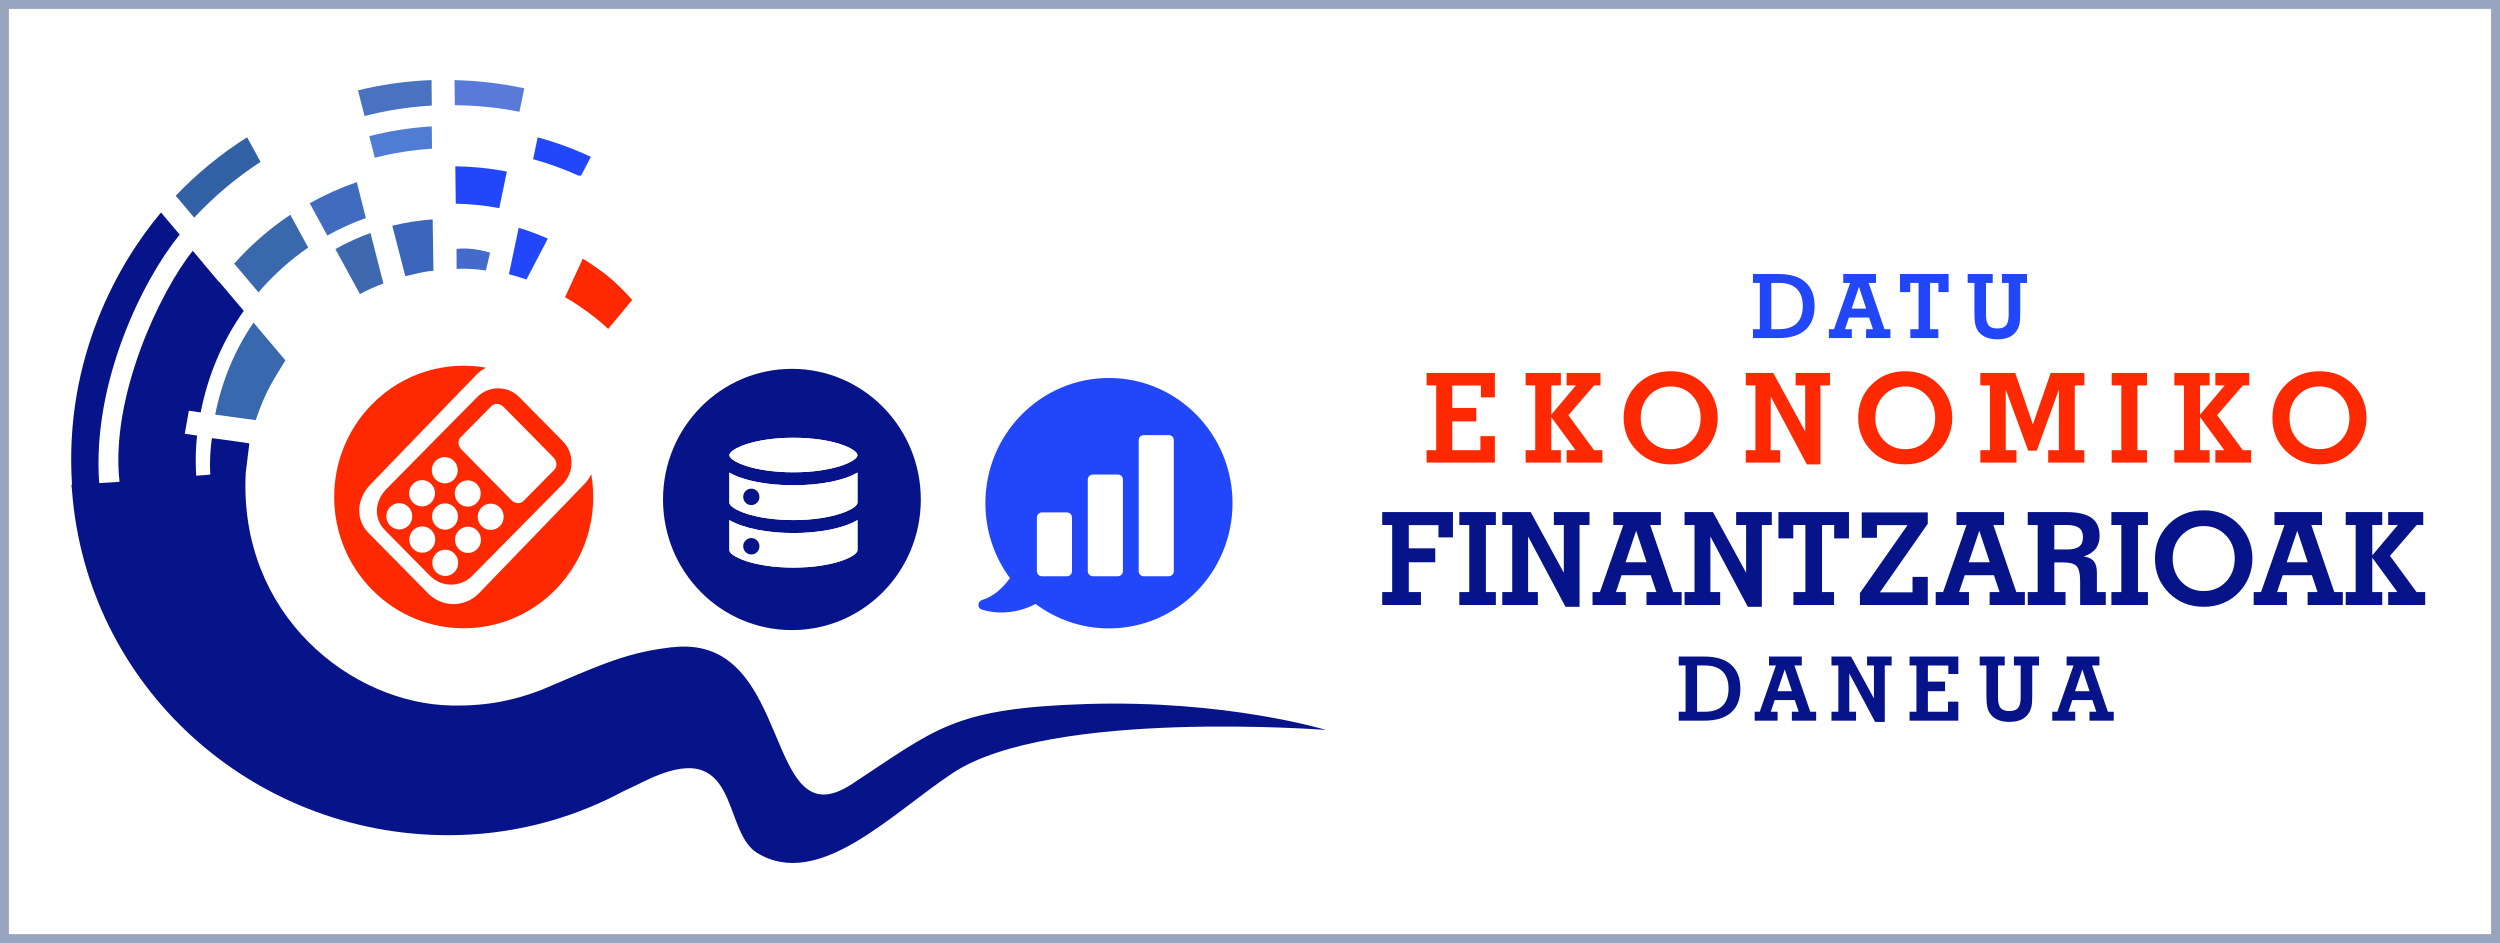
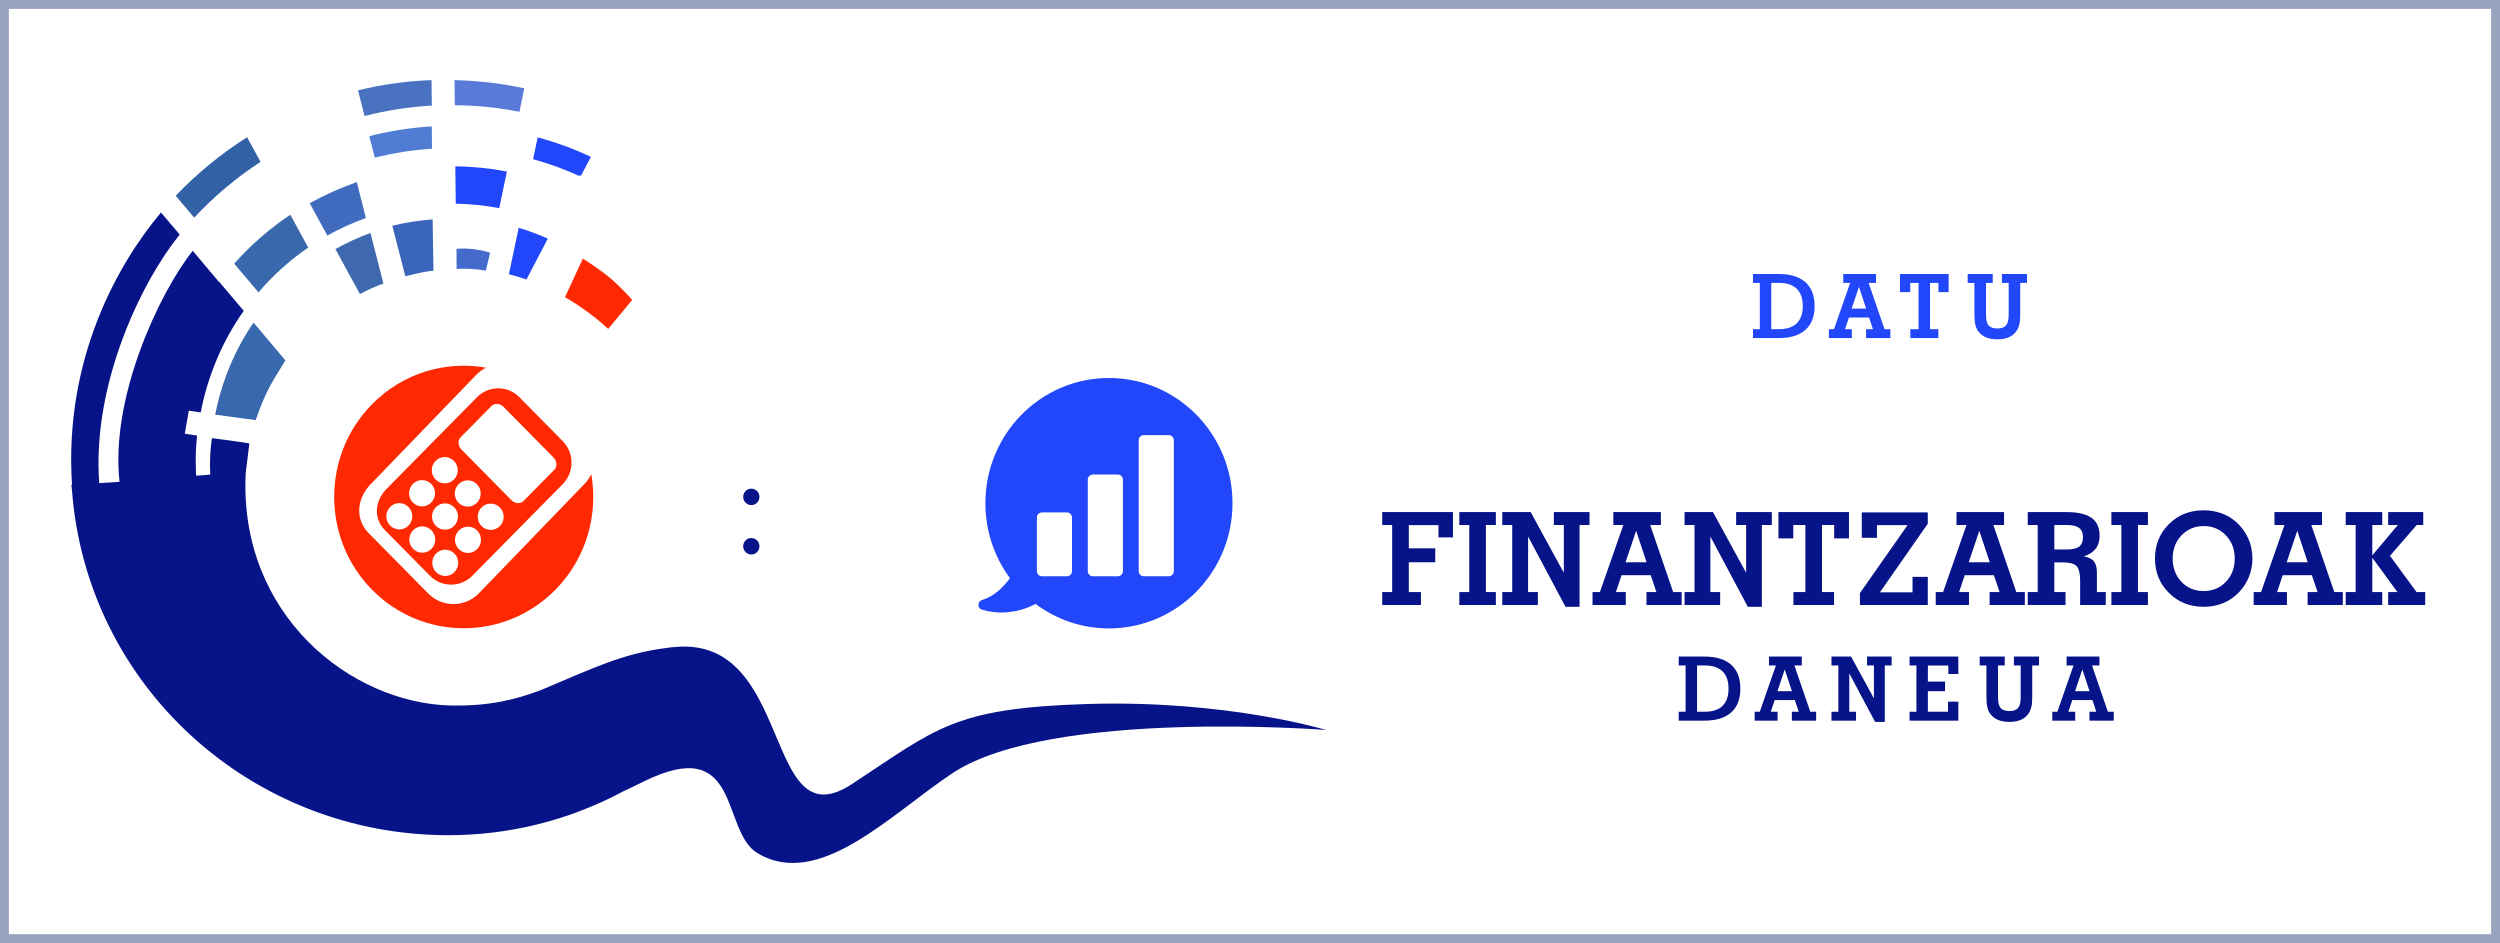
<svg xmlns="http://www.w3.org/2000/svg" width="281" height="106" viewBox="0 0 281 106" fill="none">
  <rect x="0" y="0" width="281" height="106" fill="#333333" stroke="none" />
  <rect x="0.5" y="0.5" width="280" height="105" fill="white" stroke="#99A4BE" />
  <path d="M199.093 31.799V36.999H199.962C200.838 36.999 201.502 36.779 201.954 36.34C202.407 35.897 202.633 35.251 202.633 34.401C202.633 33.548 202.407 32.902 201.954 32.463C201.502 32.02 200.838 31.799 199.962 31.799H199.093ZM199.923 30.798C201.241 30.798 202.244 31.105 202.931 31.721C203.618 32.336 203.961 33.23 203.961 34.401C203.961 35.57 203.618 36.462 202.931 37.077C202.244 37.692 201.241 38 199.923 38H197.032V36.999H197.804V31.799H197.032V30.798H199.923ZM208.127 34.69H209.758L208.947 32.248L208.127 34.69ZM207.38 36.999H208.146V38H205.568V36.999H206.14L207.956 31.799H207.18V30.798H210.866V31.799H210.036L211.818 36.999H212.478V38H209.748V36.999H210.52L210.08 35.69H207.819L207.38 36.999ZM216.937 36.999H217.869V38H214.72V36.999H215.647V31.799H214.71V32.839H213.558V30.798H219.026V32.839H217.879V31.799H216.937V36.999ZM223.227 35.378C223.227 35.948 223.324 36.348 223.52 36.579C223.718 36.807 224.047 36.921 224.506 36.921C224.962 36.921 225.287 36.805 225.482 36.574C225.678 36.34 225.775 35.941 225.775 35.378V31.799H225.014V30.798H227.836V31.799H227.074V35.231C227.074 35.752 227.045 36.148 226.986 36.418C226.928 36.685 226.83 36.926 226.693 37.141C226.485 37.473 226.199 37.723 225.834 37.893C225.469 38.059 225.027 38.142 224.506 38.142C224.031 38.142 223.617 38.072 223.266 37.932C222.917 37.792 222.631 37.582 222.406 37.302C222.234 37.087 222.11 36.828 222.035 36.525C221.96 36.219 221.923 35.788 221.923 35.231V31.799H221.166V30.798H223.983V31.799H223.227V35.378Z" fill="#2247FA" />
-   <path d="M160.349 52V50.599H161.429V43.318H160.349V41.917H168.025V44.665H166.453V43.332H163.233V45.855H165.934V47.365H163.233V50.599H166.398V49.02H168.025V52H160.349ZM174.363 50.599H175.443V52H171.479V50.599H172.559V43.318H171.479V41.917H175.443V43.318H174.363V46.613L177.139 43.318H176.086V41.917H179.894V43.318H179.183L176.284 46.668L179.169 50.599H180.106V52H176.086V50.599H177.091L174.363 46.873V50.599ZM182.499 46.962C182.499 45.476 183.001 44.232 184.003 43.23C185.01 42.227 186.27 41.726 187.783 41.726C188.481 41.726 189.123 41.833 189.711 42.047C190.304 42.257 190.837 42.573 191.311 42.997C191.885 43.512 192.323 44.107 192.623 44.781C192.924 45.451 193.074 46.178 193.074 46.962C193.074 47.641 192.954 48.288 192.712 48.903C192.475 49.514 192.133 50.061 191.687 50.544C191.181 51.091 190.6 51.503 189.944 51.781C189.287 52.059 188.567 52.198 187.783 52.198C186.28 52.198 185.022 51.695 184.01 50.688C183.003 49.68 182.499 48.438 182.499 46.962ZM184.42 46.962C184.42 47.978 184.739 48.821 185.377 49.491C186.02 50.157 186.822 50.489 187.783 50.489C188.745 50.489 189.547 50.157 190.19 49.491C190.832 48.826 191.154 47.983 191.154 46.962C191.154 45.941 190.83 45.098 190.183 44.433C189.54 43.767 188.74 43.435 187.783 43.435C186.831 43.435 186.031 43.77 185.384 44.44C184.741 45.105 184.42 45.946 184.42 46.962ZM199.03 50.599H200.089V52H196.227V50.599H197.307V43.318H196.227V41.917H199.31L202.906 48.5V43.318H201.826V41.917H205.695V43.318H204.615V52.198H203.09L199.03 44.569V50.599ZM208.861 46.962C208.861 45.476 209.362 44.232 210.365 43.23C211.372 42.227 212.632 41.726 214.145 41.726C214.842 41.726 215.485 41.833 216.073 42.047C216.665 42.257 217.198 42.573 217.672 42.997C218.247 43.512 218.684 44.107 218.985 44.781C219.286 45.451 219.436 46.178 219.436 46.962C219.436 47.641 219.315 48.288 219.074 48.903C218.837 49.514 218.495 50.061 218.048 50.544C217.542 51.091 216.961 51.503 216.305 51.781C215.649 52.059 214.929 52.198 214.145 52.198C212.641 52.198 211.383 51.695 210.372 50.688C209.364 49.68 208.861 48.438 208.861 46.962ZM210.782 46.962C210.782 47.978 211.101 48.821 211.739 49.491C212.381 50.157 213.183 50.489 214.145 50.489C215.107 50.489 215.909 50.157 216.551 49.491C217.194 48.826 217.515 47.983 217.515 46.962C217.515 45.941 217.192 45.098 216.544 44.433C215.902 43.767 215.102 43.435 214.145 43.435C213.193 43.435 212.393 43.77 211.746 44.44C211.103 45.105 210.782 45.946 210.782 46.962ZM225.446 50.599H226.649V52H222.588V50.599H223.669V43.318H222.588V41.917H226.512L228.495 47.7L230.498 41.917H234.278V43.318H233.205V50.599H234.278V52H230.217V50.599H231.421V43.783L228.932 50.653H227.968L225.446 43.783V50.599ZM240.24 50.599H241.32V52H237.355V50.599H238.435V43.318H237.355V41.917H241.32V43.318H240.24V50.599ZM247.282 50.599H248.362V52H244.397V50.599H245.477V43.318H244.397V41.917H248.362V43.318H247.282V46.613L250.057 43.318H249.005V41.917H252.812V43.318H252.101L249.203 46.668L252.088 50.599H253.024V52H249.005V50.599H250.01L247.282 46.873V50.599ZM255.418 46.962C255.418 45.476 255.919 44.232 256.922 43.23C257.929 42.227 259.189 41.726 260.702 41.726C261.399 41.726 262.042 41.833 262.63 42.047C263.222 42.257 263.755 42.573 264.229 42.997C264.804 43.512 265.241 44.107 265.542 44.781C265.843 45.451 265.993 46.178 265.993 46.962C265.993 47.641 265.872 48.288 265.631 48.903C265.394 49.514 265.052 50.061 264.605 50.544C264.1 51.091 263.519 51.503 262.862 51.781C262.206 52.059 261.486 52.198 260.702 52.198C259.198 52.198 257.94 51.695 256.929 50.688C255.922 49.68 255.418 48.438 255.418 46.962ZM257.339 46.962C257.339 47.978 257.658 48.821 258.296 49.491C258.938 50.157 259.741 50.489 260.702 50.489C261.664 50.489 262.466 50.157 263.108 49.491C263.751 48.826 264.072 47.983 264.072 46.962C264.072 45.941 263.749 45.098 263.102 44.433C262.459 43.767 261.659 43.435 260.702 43.435C259.75 43.435 258.95 43.77 258.303 44.44C257.66 45.105 257.339 45.946 257.339 46.962Z" fill="#FE2901" />
  <path d="M155.361 68V66.549H156.48V59.008H155.361V57.557H163.312V60.403H161.684V59.023H158.349V61.635H161.323V63.2H158.349V66.549H159.715V68H155.361ZM167.015 66.549H168.134V68H164.027V66.549H165.146V59.008H164.027V57.557H168.134V59.008H167.015V66.549ZM171.759 66.549H172.856V68H168.856V66.549H169.974V59.008H168.856V57.557H172.049L175.773 64.375V59.008H174.654V57.557H178.662V59.008H177.543V68.205H175.964L171.759 60.304V66.549ZM182.711 63.2H185.076L183.901 59.66L182.711 63.2ZM181.628 66.549H182.74V68H179.001V66.549H179.83L182.464 59.008H181.338V57.557H186.683V59.008H185.48L188.064 66.549H189.02V68H185.062V66.549H186.181L185.543 64.651H182.265L181.628 66.549ZM192.248 66.549H193.346V68H189.345V66.549H190.464V59.008H189.345V57.557H192.539L196.263 64.375V59.008H195.144V57.557H199.151V59.008H198.033V68.205H196.454L192.248 60.304V66.549ZM204.794 66.549H206.146V68H201.58V66.549H202.925V59.008H201.566V60.516H199.895V57.557H207.824V60.516H206.161V59.008H204.794V66.549ZM214.968 66.577V64.842H216.682V68H209.056V66.669L214.409 59.023H210.968V60.446H209.262V57.592H216.682V58.867L211.301 66.577H214.968ZM221.284 63.2H223.648L222.473 59.66L221.284 63.2ZM220.2 66.549H221.312V68H217.574V66.549H218.402L221.036 59.008H219.91V57.557H225.256V59.008H224.052L226.636 66.549H227.592V68H223.634V66.549H224.753L224.116 64.651H220.838L220.2 66.549ZM230.906 59.008V61.763H232.272C232.923 61.763 233.395 61.654 233.688 61.437C233.981 61.215 234.127 60.866 234.127 60.389C234.127 59.907 233.981 59.558 233.688 59.341C233.395 59.119 232.923 59.008 232.272 59.008H230.906ZM230.906 66.549H232.166V68H227.918V66.549H229.036V59.008H227.918V57.557H232.222C233.535 57.557 234.49 57.774 235.09 58.208C235.694 58.638 235.996 59.315 235.996 60.24C235.996 60.816 235.847 61.295 235.55 61.678C235.257 62.055 234.811 62.345 234.212 62.548C234.736 62.619 235.113 62.798 235.345 63.086C235.576 63.37 235.692 63.794 235.692 64.361V66.549H236.69V68H233.808V65.373C233.808 64.472 233.669 63.886 233.391 63.617C233.117 63.348 232.612 63.214 231.875 63.214H230.906V66.549ZM240.308 66.549H241.427V68H237.32V66.549H238.439V59.008H237.32V57.557H241.427V59.008H240.308V66.549ZM242.219 62.782C242.219 61.243 242.739 59.955 243.777 58.916C244.82 57.878 246.125 57.359 247.692 57.359C248.415 57.359 249.08 57.47 249.689 57.691C250.303 57.908 250.855 58.237 251.346 58.675C251.94 59.209 252.394 59.825 252.705 60.523C253.017 61.217 253.172 61.97 253.172 62.782C253.172 63.485 253.047 64.156 252.797 64.793C252.552 65.425 252.198 65.992 251.735 66.492C251.211 67.058 250.609 67.486 249.93 67.773C249.25 68.061 248.504 68.205 247.692 68.205C246.135 68.205 244.832 67.684 243.784 66.641C242.741 65.597 242.219 64.311 242.219 62.782ZM244.209 62.782C244.209 63.835 244.539 64.708 245.2 65.402C245.866 66.091 246.696 66.435 247.692 66.435C248.688 66.435 249.519 66.091 250.185 65.402C250.85 64.713 251.183 63.839 251.183 62.782C251.183 61.725 250.848 60.852 250.177 60.162C249.512 59.473 248.684 59.129 247.692 59.129C246.706 59.129 245.878 59.476 245.207 60.169C244.542 60.859 244.209 61.729 244.209 62.782ZM257.024 63.2H259.389L258.213 59.66L257.024 63.2ZM255.941 66.549H257.052V68H253.314V66.549H254.142L256.776 59.008H255.65V57.557H260.996V59.008H259.792L262.376 66.549H263.332V68H259.375V66.549H260.493L259.856 64.651H256.578L255.941 66.549ZM266.646 66.549H267.764V68H263.658V66.549H264.777V59.008H263.658V57.557H267.764V59.008H266.646V62.421L269.52 59.008H268.43V57.557H272.374V59.008H271.637L268.635 62.477L271.623 66.549H272.593V68H268.43V66.549H269.471L266.646 62.69V66.549Z" fill="#071389" />
  <path d="M190.749 74.799V79.999H191.618C192.494 79.999 193.158 79.779 193.61 79.34C194.063 78.897 194.289 78.251 194.289 77.401C194.289 76.549 194.063 75.902 193.61 75.463C193.158 75.02 192.494 74.799 191.618 74.799H190.749ZM191.579 73.798C192.897 73.798 193.9 74.106 194.587 74.721C195.274 75.336 195.617 76.23 195.617 77.401C195.617 78.57 195.274 79.462 194.587 80.077C193.9 80.692 192.897 81 191.579 81H188.688V79.999H189.46V74.799H188.688V73.798H191.579ZM199.783 77.689H201.414L200.604 75.248L199.783 77.689ZM199.036 79.999H199.803V81H197.225V79.999H197.796L199.612 74.799H198.836V73.798H202.522V74.799H201.692L203.475 79.999H204.134V81H201.404V79.999H202.176L201.736 78.69H199.476L199.036 79.999ZM207.86 79.999H208.617V81H205.858V79.999H206.63V74.799H205.858V73.798H208.061L210.629 78.5V74.799H209.857V73.798H212.621V74.799H211.85V81.142H210.761L207.86 75.692V79.999ZM214.634 81V79.999H215.405V74.799H214.634V73.798H220.117V75.761H218.994V74.809H216.694V76.61H218.623V77.689H216.694V79.999H218.955V78.871H220.117V81H214.634ZM224.576 78.378C224.576 78.948 224.674 79.348 224.869 79.579C225.068 79.807 225.396 79.921 225.855 79.921C226.311 79.921 226.637 79.805 226.832 79.574C227.027 79.34 227.125 78.941 227.125 78.378V74.799H226.363V73.798H229.186V74.799H228.424V78.231C228.424 78.752 228.395 79.148 228.336 79.418C228.277 79.685 228.18 79.926 228.043 80.141C227.835 80.473 227.548 80.723 227.184 80.893C226.819 81.059 226.376 81.142 225.855 81.142C225.38 81.142 224.967 81.072 224.615 80.932C224.267 80.792 223.98 80.582 223.756 80.302C223.583 80.087 223.46 79.828 223.385 79.525C223.31 79.219 223.272 78.788 223.272 78.231V74.799H222.516V73.798H225.333V74.799H224.576V78.378ZM233.234 77.689H234.865L234.055 75.248L233.234 77.689ZM232.487 79.999H233.254V81H230.676V79.999H231.247L233.063 74.799H232.287V73.798H235.974V74.799H235.144L236.926 79.999H237.585V81H234.855V79.999H235.627L235.188 78.69H232.927L232.487 79.999Z" fill="#071389" />
  <path d="M58.386 12.564L58.933 9.927C56.395 9.379 53.773 9.069 51.088 9.006L51.121 11.826C53.603 11.846 56.03 12.1 58.386 12.564Z" fill="#597AD8" />
  <path d="M29.284 18.195L27.775 15.428C24.838 17.283 22.144 19.495 19.747 22.004L21.832 24.462C24.05 22.079 26.551 19.974 29.284 18.195Z" fill="#3261A5" />
  <path d="M48.538 11.865L48.504 9C45.67 9.109 42.902 9.502 40.238 10.153L40.977 13.043C43.414 12.411 45.943 12.014 48.538 11.865Z" fill="#4972C1" />
  <path d="M51.227 22.897C52.893 22.924 54.531 23.096 56.117 23.397L56.974 19.28C55.094 18.917 53.157 18.715 51.178 18.692L51.227 22.897Z" fill="#2247FA" />
  <path d="M41.124 24.505L40.106 20.471C38.262 21.11 36.491 21.901 34.812 22.845L36.792 26.474C38.172 25.701 39.618 25.043 41.124 24.505Z" fill="#416BBF" />
  <path d="M48.56 16.716L48.531 14.207C46.122 14.35 43.773 14.722 41.508 15.306L42.13 17.731C44.205 17.195 46.355 16.856 48.56 16.716Z" fill="#507CD3" />
  <path d="M65.012 19.737H65.311L66.415 17.63C64.502 16.734 62.503 15.997 60.433 15.438L59.921 17.893C61.676 18.377 63.377 18.996 65.012 19.737Z" fill="#2247FA" />
  <path d="M59.172 31.418L61.575 26.82C60.513 26.352 59.427 25.935 58.3 25.605L57.201 30.824C57.79 30.964 58.382 31.151 59.172 31.418Z" fill="#2247FA" />
  <path d="M48.631 24.657C47.066 24.781 45.57 24.999 44.094 25.378L45.559 31.045C46.591 30.813 47.635 30.505 48.72 30.433L48.631 24.657Z" fill="#3A65BA" />
  <path d="M55.085 28.407C55.085 28.407 54.312 28.127 53.159 27.993C52.127 27.873 51.312 27.974 51.312 27.974L51.323 30.223C52.356 30.166 53.375 30.223 54.615 30.407L55.085 28.407Z" fill="#446BCC" />
  <path d="M34.643 27.825L32.631 24.136C30.305 25.695 28.185 27.54 26.323 29.632L29.054 32.858C30.692 30.946 32.569 29.251 34.643 27.825Z" fill="#3A68AD" />
  <path d="M28.498 36.261C26.401 39.302 24.93 42.837 24.186 46.608L28.741 47.225C29.945 43.676 30.868 42.532 32.078 40.507L28.498 36.261Z" fill="#3868AD" />
  <path d="M41.642 26.184C40.274 26.683 38.954 27.289 37.697 27.997L40.453 33.05C41.302 32.597 42.183 32.201 43.096 31.868L41.642 26.184Z" fill="#3E69AF" />
  <path d="M68.361 36.969C68.361 36.969 67.455 36.093 66.111 35.108C64.561 33.976 63.508 33.403 63.508 33.403L65.509 29.065C65.509 29.065 67.493 30.299 68.685 31.341C70.117 32.592 71.058 33.716 71.058 33.716L68.361 36.969Z" fill="#FE2901" />
  <path d="M122.095 79.133C107.132 79.609 105.277 81.882 95.756 88.129C85.729 94.71 89.305 71.473 75.866 72.723C75.805 72.729 75.747 72.737 75.685 72.743C75.582 72.749 75.48 72.754 75.383 72.76C75.267 72.777 75.157 72.797 75.043 72.815C70.031 73.417 66.6 75.132 60.829 77.553C58.034 78.615 55.017 79.386 50.705 79.298C39.482 79.067 26.786 69.132 27.622 53.122C27.635 52.867 28.048 49.848 28.028 49.844C27.317 49.7 25.547 49.493 23.837 49.247C23.785 49.239 23.514 51.41 23.635 53.325C23.639 53.371 22.527 53.425 22.052 53.468C22.02 52.918 21.999 52.365 21.999 51.806C21.999 50.773 22.046 49.964 22.151 48.957L20.769 48.751C20.911 47.909 21.062 47.041 21.225 46.161L22.556 46.359C23.368 42.183 25.032 38.269 27.399 34.941L24.629 31.667C24.622 31.675 24.616 31.684 24.61 31.692L21.665 28.187C17.899 32.908 12.371 44.71 13.435 54.156C12.681 54.208 11.89 54.256 11.151 54.299C10.325 43.044 16.015 31.499 20.198 26.366L18.097 23.884C13.36 29.499 7.164 40.263 8.094 54.474C8.059 54.477 8.035 54.48 8.035 54.482C8.035 54.606 8.034 54.692 8.034 54.756C8.039 54.664 8.055 54.637 8.09 55.107C9.747 77.128 28.238 93.876 50.391 93.876C57.347 93.876 63.91 92.165 69.689 89.137C69.802 89.078 69.911 89.017 70.023 88.958C70.75 88.623 71.531 88.252 72.294 87.872C83.376 82.351 81.002 93.376 85.113 95.875C92.045 100.09 100.221 91.421 107.097 86.882C118.067 79.635 149.052 82.049 149.052 82.049C149.052 82.049 137.875 78.636 122.095 79.133Z" fill="#071389" />
  <path d="M8.033 54.756C8.027 54.853 8.031 55.018 8.033 54.756V54.756Z" fill="#071389" />
  <path d="M66.46 53.294C66.269 53.696 66.011 54.076 65.681 54.41L53.81 66.707C52.242 68.296 49.698 68.296 48.129 66.705L41.441 59.928C39.873 58.339 40.11 56.001 41.678 54.411L53.55 42.114C53.877 41.784 54.247 41.523 54.642 41.328C50.128 40.529 45.314 41.893 41.828 45.426C36.141 51.189 36.141 60.532 41.828 66.295C47.514 72.058 56.734 72.058 62.42 66.295C65.91 62.758 67.255 57.873 66.46 53.294Z" fill="#FE2901" />
  <path d="M53.617 44.646L43.45 54.949C42.136 56.282 41.938 58.242 43.253 59.576L48.323 64.713C49.64 66.047 51.773 66.048 53.087 64.715L63.254 54.412C64.568 53.08 64.567 50.919 63.251 49.584L58.38 44.648C57.065 43.315 54.932 43.314 53.617 44.646ZM48.96 51.807C49.53 51.229 50.453 51.23 51.023 51.808C51.593 52.385 51.594 53.32 51.024 53.899C50.454 54.475 49.531 54.475 48.961 53.897C48.391 53.32 48.391 52.383 48.96 51.807ZM51.542 54.422C52.111 53.845 53.035 53.846 53.605 54.424C54.175 55.001 54.175 55.936 53.605 56.514C53.036 57.092 52.112 57.091 51.542 56.514C50.973 55.936 50.972 54.999 51.542 54.422ZM51.05 59.103C50.481 59.681 49.557 59.681 48.987 59.103C48.418 58.525 48.418 57.589 48.986 57.012C49.556 56.435 50.481 56.435 51.05 57.013C51.62 57.591 51.62 58.527 51.05 59.103ZM46.405 54.396C46.974 53.818 47.898 53.819 48.468 54.396C49.038 54.975 49.038 55.911 48.468 56.487C47.899 57.065 46.976 57.064 46.406 56.486C45.836 55.909 45.836 54.972 46.405 54.396ZM43.851 59.076C43.281 58.498 43.281 57.562 43.849 56.985C44.419 56.408 45.343 56.408 45.913 56.986C46.483 57.563 46.483 58.499 45.914 59.077C45.344 59.654 44.42 59.654 43.851 59.076ZM46.432 61.692C45.862 61.115 45.862 60.179 46.431 59.601C47.001 59.024 47.925 59.025 48.495 59.602C49.065 60.18 49.065 61.116 48.495 61.694C47.926 62.271 47.002 62.27 46.432 61.692ZM51.077 64.309C50.508 64.887 49.584 64.887 49.014 64.309C48.444 63.731 48.444 62.795 49.013 62.218C49.583 61.641 50.507 61.641 51.076 62.219C51.646 62.797 51.646 63.733 51.077 64.309ZM53.632 61.72C53.063 62.298 52.139 62.298 51.57 61.72C50.999 61.142 50.999 60.206 51.568 59.628C52.138 59.051 53.062 59.052 53.632 59.63C54.202 60.208 54.202 61.144 53.632 61.72ZM56.188 59.131C55.618 59.708 54.694 59.708 54.125 59.13C53.555 58.552 53.554 57.617 54.124 57.039C54.694 56.462 55.617 56.462 56.188 57.04C56.758 57.618 56.757 58.553 56.188 59.131ZM62.316 52.79L58.831 56.321C58.487 56.67 57.876 56.618 57.467 56.203L51.883 50.542C51.473 50.128 51.421 49.509 51.765 49.161L55.25 45.63C55.594 45.279 56.205 45.334 56.614 45.748L62.199 51.407C62.608 51.823 62.66 52.441 62.316 52.79Z" fill="#FE2901" />
  <path d="M124.646 42.484C116.976 42.484 110.758 48.786 110.758 56.559C110.758 59.718 111.785 62.634 113.519 64.982C112.801 65.97 111.749 67.036 110.36 67.45C109.866 67.608 109.829 68.354 110.35 68.517C111.844 68.988 114.105 69.085 116.402 67.884C118.708 69.611 121.559 70.633 124.646 70.633C132.316 70.633 138.534 64.331 138.534 56.559C138.534 48.786 132.316 42.484 124.646 42.484ZM120.494 64.197C120.494 64.51 120.241 64.77 119.931 64.77H117.109C116.8 64.77 116.545 64.511 116.545 64.197V58.168C116.545 57.855 116.8 57.597 117.109 57.597H119.931C120.24 57.597 120.493 57.855 120.493 58.168V64.197H120.494ZM126.216 64.197C126.216 64.51 125.962 64.77 125.651 64.77H122.832C122.522 64.77 122.267 64.511 122.267 64.197V53.907C122.267 53.595 122.522 53.338 122.832 53.338H125.651C125.962 53.338 126.216 53.595 126.216 53.907V64.197ZM131.374 64.77H128.554C128.245 64.77 127.99 64.511 127.99 64.197V49.476C127.99 49.163 128.245 48.907 128.554 48.907H131.374C131.684 48.907 131.937 49.163 131.937 49.476V64.197H131.938C131.938 64.511 131.685 64.77 131.374 64.77Z" fill="#2247FA" />
-   <path d="M89.011 41.458C80.995 41.458 74.523 48.049 74.523 56.14C74.523 64.265 80.994 70.823 89.011 70.823C97.028 70.823 103.499 64.265 103.499 56.14C103.499 48.049 97.028 41.458 89.011 41.458ZM96.38 61.841C96.38 62.524 93.653 63.797 89.18 63.797C84.707 63.797 81.981 62.524 81.981 61.841V58.457C83.604 59.419 86.392 59.917 89.18 59.917C91.968 59.917 94.756 59.42 96.38 58.457V61.841ZM96.38 56.501C96.38 57.184 93.653 58.457 89.18 58.457C84.707 58.457 81.981 57.184 81.981 56.501V53.116C83.604 54.08 86.392 54.544 89.18 54.544C91.968 54.544 94.756 54.08 96.38 53.116V56.501ZM89.18 53.086C84.707 53.086 81.981 51.844 81.981 51.161C81.981 50.478 84.707 49.204 89.18 49.204C93.653 49.204 96.38 50.478 96.38 51.161C96.38 51.844 93.653 53.086 89.18 53.086Z" fill="#071389" />
  <path d="M89.181 49.204C84.707 49.204 81.981 50.477 81.981 51.161C81.981 51.844 84.707 53.086 89.181 53.086C93.654 53.086 96.381 51.844 96.381 51.161C96.381 50.477 93.654 49.204 89.181 49.204Z" fill="white" />
  <path d="M81.981 53.116V56.5C81.981 57.184 84.707 58.456 89.181 58.456C93.654 58.456 96.381 57.184 96.381 56.5V53.116C94.757 54.079 91.969 54.544 89.181 54.544C86.393 54.544 83.605 54.079 81.981 53.116ZM84.444 56.773C83.94 56.773 83.532 56.359 83.532 55.849C83.532 55.337 83.941 54.923 84.444 54.923C84.949 54.923 85.357 55.338 85.357 55.849C85.358 56.359 84.949 56.773 84.444 56.773Z" fill="white" />
  <path d="M81.981 58.457V61.842C81.981 62.524 84.707 63.798 89.181 63.798C93.654 63.798 96.381 62.524 96.381 61.842V58.457C94.757 59.419 91.969 59.917 89.181 59.917C86.393 59.917 83.605 59.42 81.981 58.457ZM84.444 62.325C83.94 62.325 83.532 61.91 83.532 61.4C83.532 60.889 83.941 60.474 84.444 60.474C84.949 60.474 85.357 60.889 85.357 61.4C85.357 61.91 84.949 62.325 84.444 62.325Z" fill="white" />
  <path d="M84.448 56.774C84.952 56.774 85.361 56.36 85.361 55.849C85.361 55.338 84.952 54.924 84.448 54.924C83.944 54.924 83.535 55.338 83.535 55.849C83.535 56.36 83.944 56.774 84.448 56.774Z" fill="#071389" />
  <path d="M84.448 62.325C84.953 62.325 85.362 61.911 85.362 61.4C85.362 60.889 84.953 60.475 84.448 60.475C83.944 60.475 83.535 60.889 83.535 61.4C83.535 61.911 83.944 62.325 84.448 62.325Z" fill="#071389" />
</svg>